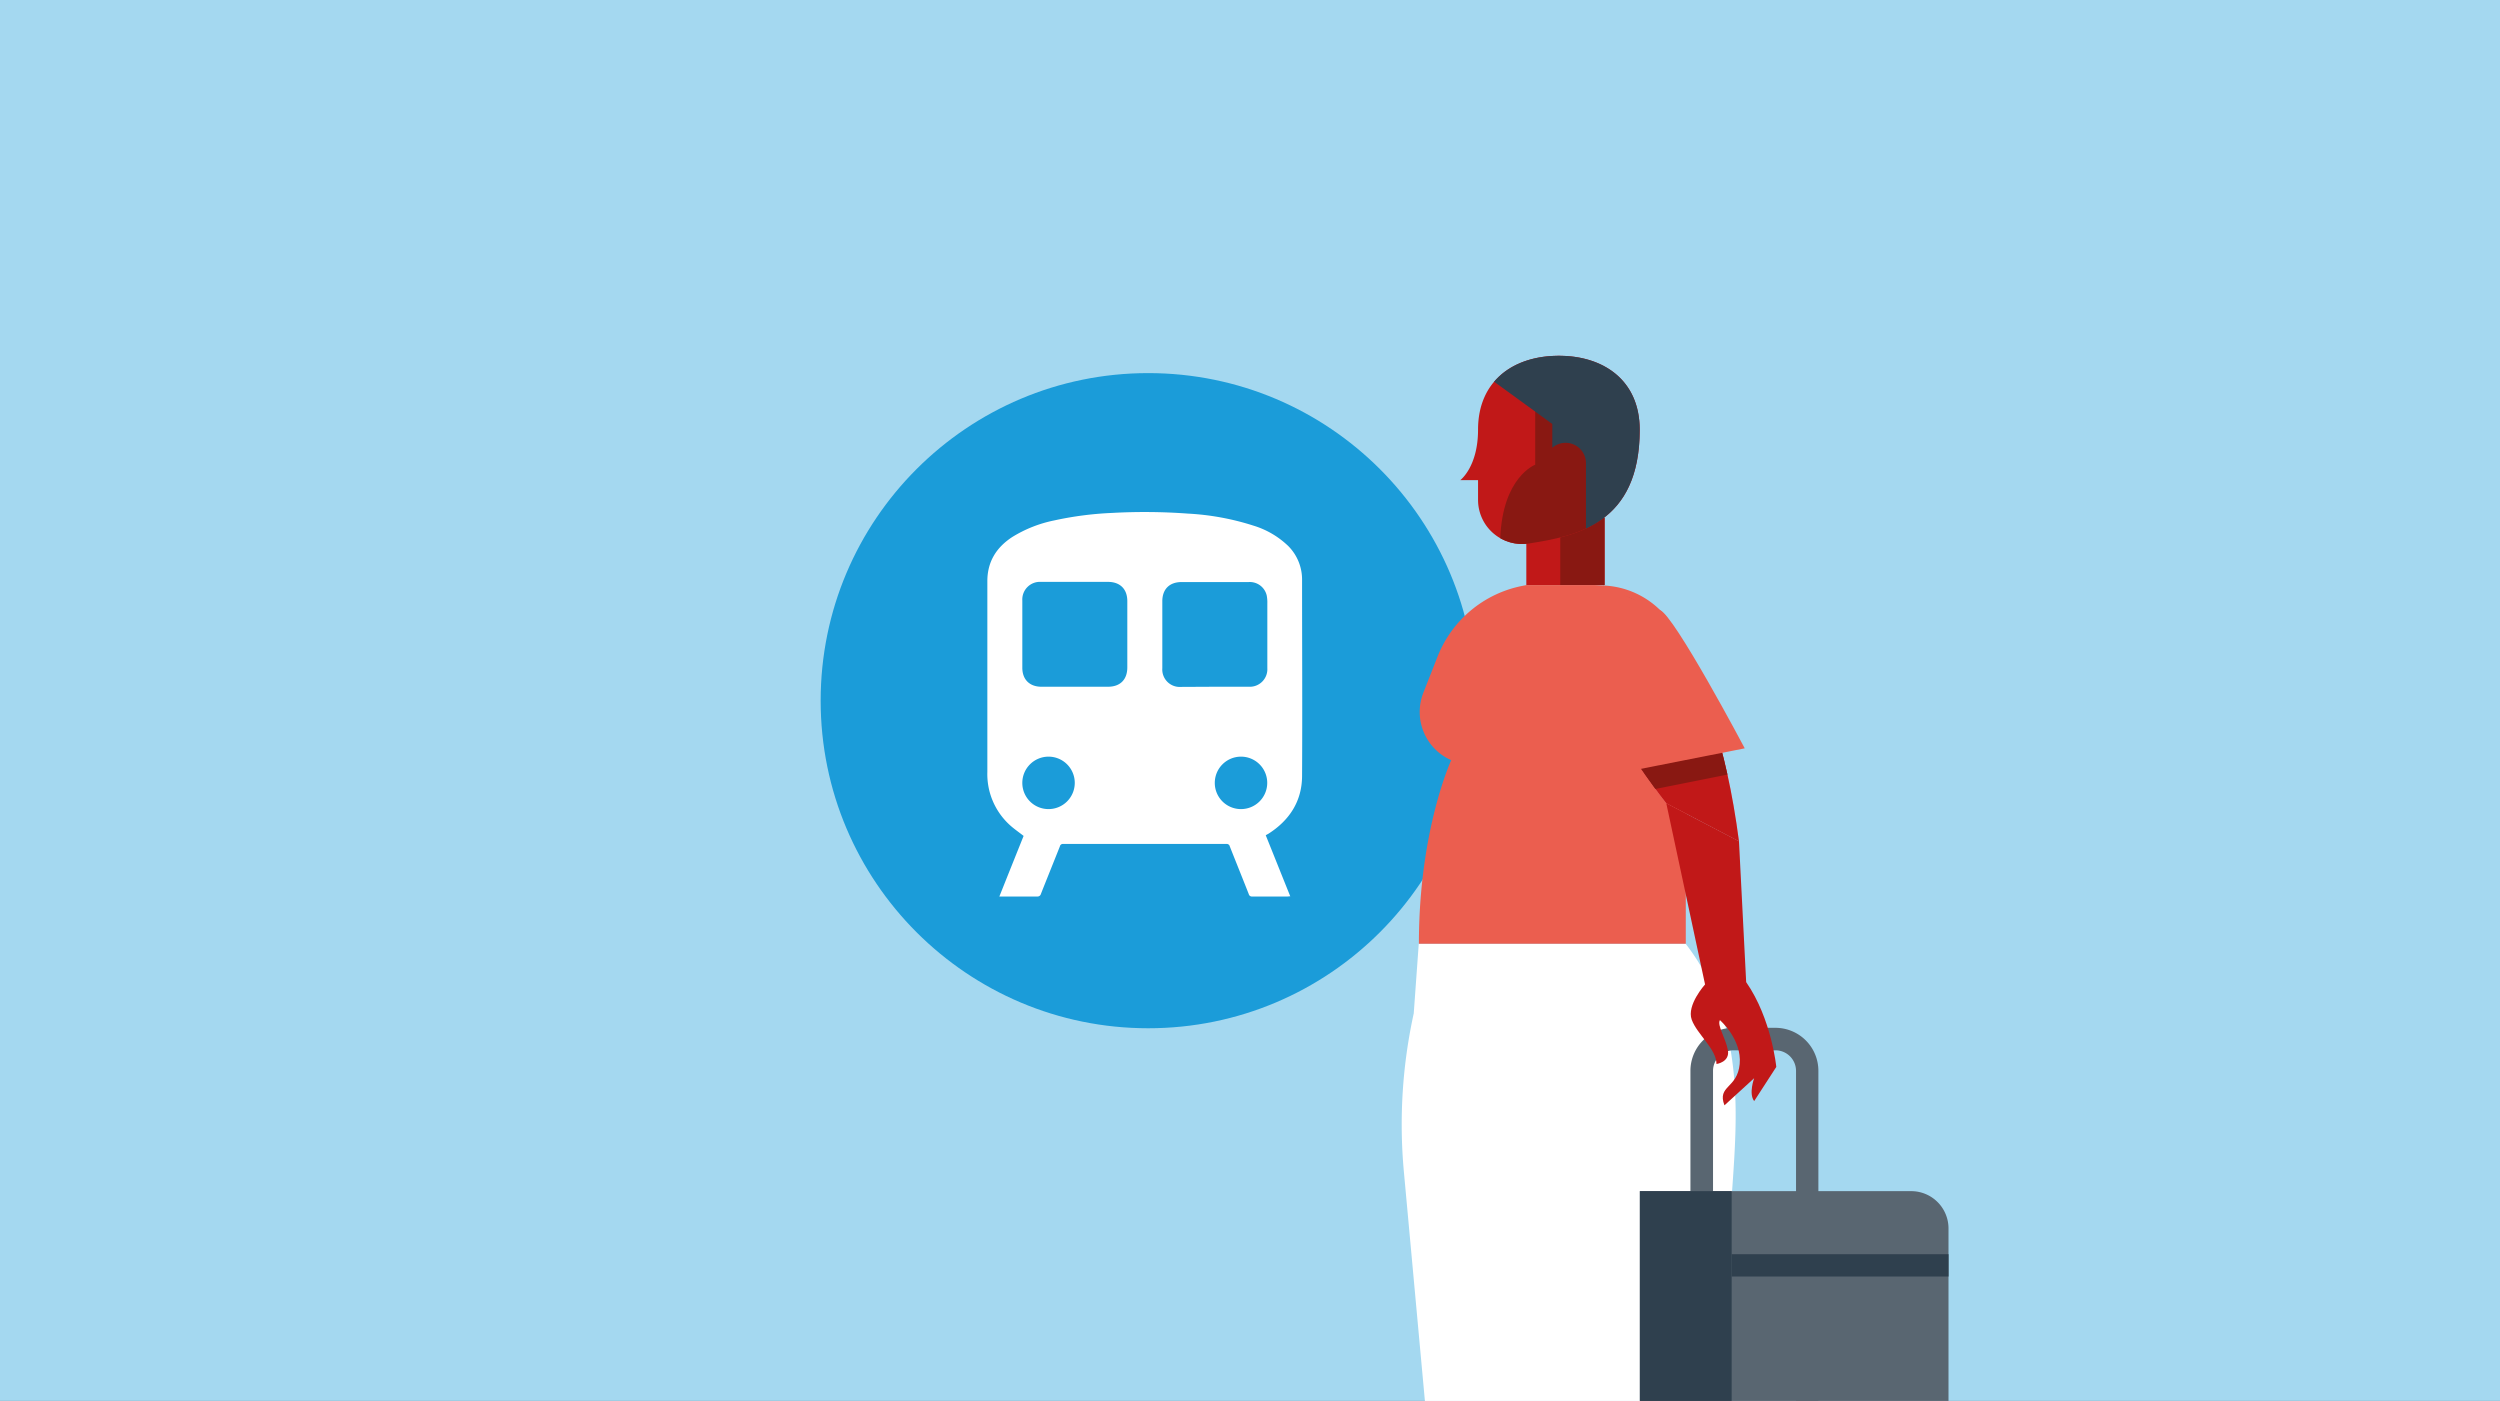
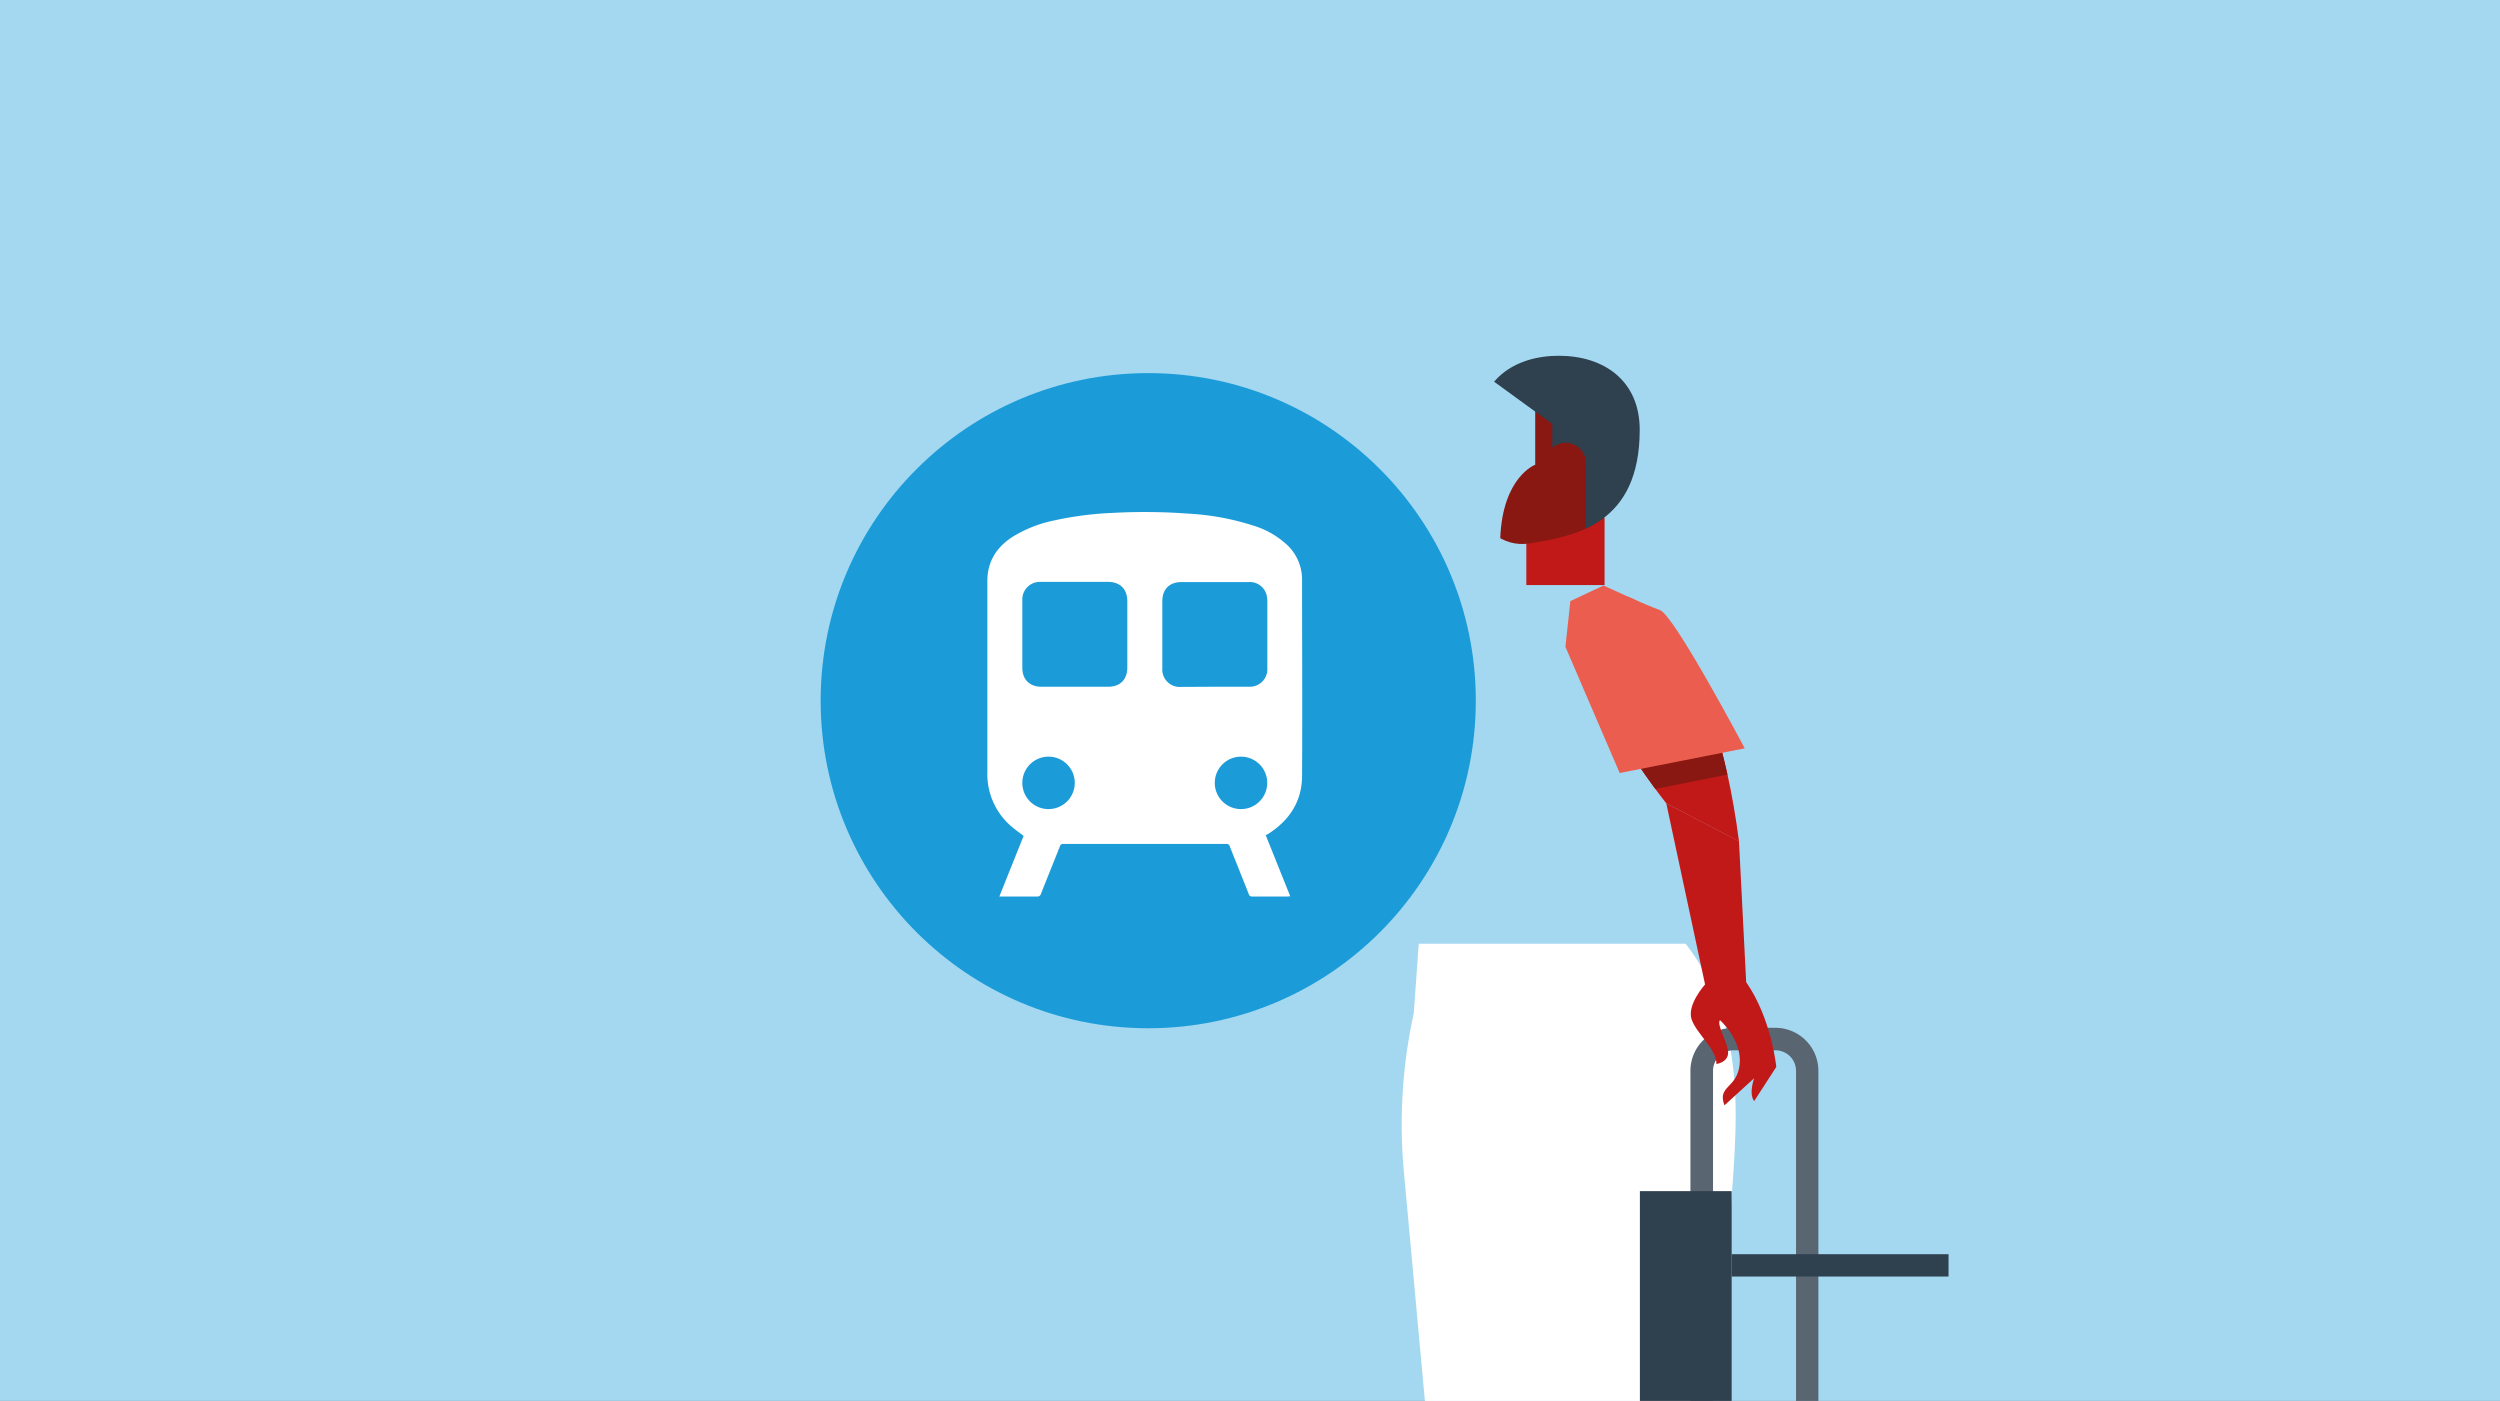
<svg xmlns="http://www.w3.org/2000/svg" id="Ebene_1" data-name="Ebene 1" viewBox="0 0 737 413">
  <rect x="0" y="0" width="737" height="413" fill="#333333" stroke="none" />
  <defs>
    <style>.cls-1{fill:none;}.cls-2{fill:#c11818;}.cls-3{fill:#a4d8f0;}.cls-4{fill:#1b9cd9;}.cls-5{fill:#fff;}.cls-6{clip-path:url(#clip-path);}.cls-7{fill:#891812;}.cls-8{clip-path:url(#clip-path-2);}.cls-9{fill:#2f404e;}.cls-10{fill:#eb5e4f;}.cls-11{fill:#f49ba1;}.cls-12{clip-path:url(#clip-path-3);}.cls-13{fill:#596671;}</style>
    <clipPath id="clip-path">
      <polygon class="cls-1" points="737.67 -1.17 -1.33 -0.17 -1.33 414.45 737.67 413.45 737.67 -1.17" />
    </clipPath>
    <clipPath id="clip-path-2">
      <path class="cls-2" d="M459.55,104.88c-13.16,0-23.82,7.21-23.82,21.77,0,11-5.23,14.89-5.23,14.89h5.23v5.81a13,13,0,0,0,15,12.87c14-2.2,32.66-5.75,32.66-33.57C483.36,112.09,472.7,104.88,459.55,104.88Z" />
    </clipPath>
    <clipPath id="clip-path-3">
      <path class="cls-2" d="M474.07,175.69c9.29-3.21,31,14.17,38.58,72.34l-21.43-11.22S449.16,184.28,474.07,175.69Z" />
    </clipPath>
  </defs>
  <polygon class="cls-3" points="737.67 -1.17 -1.33 -0.17 -1.33 414.45 737.67 413.45 737.67 -1.17" />
  <circle class="cls-4" cx="338.5" cy="206.56" r="96.57" />
  <path class="cls-5" d="M373.14,246.23c2.42,6,4.81,12,7.23,18-.34,0-.56.06-.78.06-3.48,0-7,0-10.45,0a.92.92,0,0,1-1-.7c-1.85-4.7-3.74-9.38-5.6-14.08a.91.91,0,0,0-1-.71q-24.06,0-48.13,0a.86.86,0,0,0-.94.67c-1.86,4.7-3.76,9.38-5.62,14.08a1,1,0,0,1-1.06.74c-3.43,0-6.86,0-10.29,0-.25,0-.5,0-.89,0q3.63-9.1,7.15-17.86c-1.53-1.21-3.06-2.23-4.37-3.49a20.31,20.31,0,0,1-6.32-15.34c0-15.61,0-31.22,0-46.83,0-3.15,0-6.3,0-9.44,0-5.72,2.65-9.95,7.32-13a37.71,37.71,0,0,1,12.45-4.92,99.26,99.26,0,0,1,17-2.2,173.61,173.61,0,0,1,22.35.2,76.2,76.2,0,0,1,19.34,3.55,25.48,25.48,0,0,1,10.24,6,14,14,0,0,1,4.08,10c0,19.3.11,38.6,0,57.89-.06,7.4-3.74,13-9.92,16.94C373.68,245.92,373.43,246.06,373.14,246.23Zm-56.32-43.78h9.82c3.58,0,5.68-2.09,5.69-5.67q0-9.78,0-19.58c0-3.54-2.13-5.66-5.69-5.66H306.92a5.2,5.2,0,0,0-5.54,5.51v19.81c0,3.46,2.14,5.58,5.61,5.59C310.27,202.46,313.54,202.45,316.82,202.45Zm41.3,0h10a5.18,5.18,0,0,0,5.49-5.48q0-9.53,0-19a11.13,11.13,0,0,0-.17-2.38,5.12,5.12,0,0,0-5.34-4H348.35c-3.58,0-5.69,2.08-5.7,5.65q0,9.87,0,19.74a5.15,5.15,0,0,0,5.5,5.52Zm-49.06,36.07a7.73,7.73,0,1,0-7.68-7.7A7.71,7.71,0,0,0,309.06,238.52Zm56.75,0a7.73,7.73,0,1,0-7.69-7.67A7.71,7.71,0,0,0,365.81,238.52Z" />
  <polygon class="cls-1" points="737.67 -1.17 -1.33 -0.17 -1.33 414.45 737.67 413.45 737.67 -1.17" />
  <g class="cls-6">
    <path class="cls-5" d="M418.25,278.22l-1.48,20.54a152.66,152.66,0,0,0-2.91,46.63l7.39,80.54v51.48h91.4s-9.12-52.81-9.12-53.6c0-.54,5.87-50.32,7.74-82.51,1-17.77,1.38-42.86-14.34-63.08H418.25Z" />
    <rect class="cls-2" x="449.96" y="152.68" width="23.07" height="19.8" />
-     <rect class="cls-7" x="459.96" y="152.68" width="13.07" height="19.8" />
-     <path class="cls-2" d="M459.55,104.88c-13.16,0-23.82,7.21-23.82,21.77,0,11-5.23,14.89-5.23,14.89h5.23v5.81a13,13,0,0,0,15,12.87c14-2.2,32.66-5.75,32.66-33.57C483.36,112.09,472.7,104.88,459.55,104.88Z" />
    <g class="cls-8">
      <path class="cls-7" d="M452.58,116.91V137s-9.59,3.53-10.31,21.67v9.27H473V117.77Z" />
      <path class="cls-9" d="M430.5,114.29l6.28-4.44L457.62,125v7h0a6,6,0,0,1,9.92,4.51l0,19.23,27.71,23.58V92.84H442.41l-16.84,16.62Z" />
    </g>
-     <path class="cls-10" d="M450,172.48l-1.17.23a33.89,33.89,0,0,0-25,20.76l-4.24,10.78a15.52,15.52,0,0,0,8.23,19.85h0s-9.53,20.58-9.53,54.11h78.68V197.73a25.32,25.32,0,0,0-24.22-25.12l-2.56-.13Z" />
    <path class="cls-11" d="M474.07,175.69c9.29-3.21,31,14.17,38.58,72.34l-21.43-11.22S449.16,184.28,474.07,175.69Z" />
    <path class="cls-2" d="M474.07,175.69c9.29-3.21,31,14.17,38.58,72.34l-21.43-11.22S449.16,184.28,474.07,175.69Z" />
    <g class="cls-12">
      <polygon class="cls-7" points="515.51 227.09 481.8 233.83 479.1 224.9 510.08 219.04 515.51 227.09" />
    </g>
    <path class="cls-13" d="M523.41,303H511a12.68,12.68,0,0,0-12.66,12.66V429.22h37.72V315.69A12.68,12.68,0,0,0,523.41,303Zm6.06,12.66V422.62H505V315.69a6.07,6.07,0,0,1,6.06-6.06h12.4A6.07,6.07,0,0,1,529.47,315.69Z" />
-     <path class="cls-13" d="M563.42,351.15h-80v140h80a11,11,0,0,0,11-11v-118A11,11,0,0,0,563.42,351.15Z" />
    <rect class="cls-9" x="483.44" y="351.15" width="27.05" height="140.03" />
    <rect class="cls-9" x="510.49" y="369.73" width="63.94" height="6.6" />
    <path class="cls-2" d="M491.22,236.81l11.43,53.4s-5.5,6.09-3.93,10.4,7.3,8.64,7.3,13.06c0,0,4-.55,3.36-4.09s-3.25-7.31-2.35-8.85c0,0,6.51,5.64,5.83,12.94s-6.73,6.31-4.49,12.18l8.76-8s-1.69,4.54,0,6.75l6.52-10.07s-1.36-14.17-8.88-25L512.65,248Z" />
    <path class="cls-10" d="M462.94,177.2l9.77-4.59s12.43,5.77,16.64,7.24,25,40.76,25,40.76l-36.87,7.28-16-37.21Z" />
  </g>
</svg>